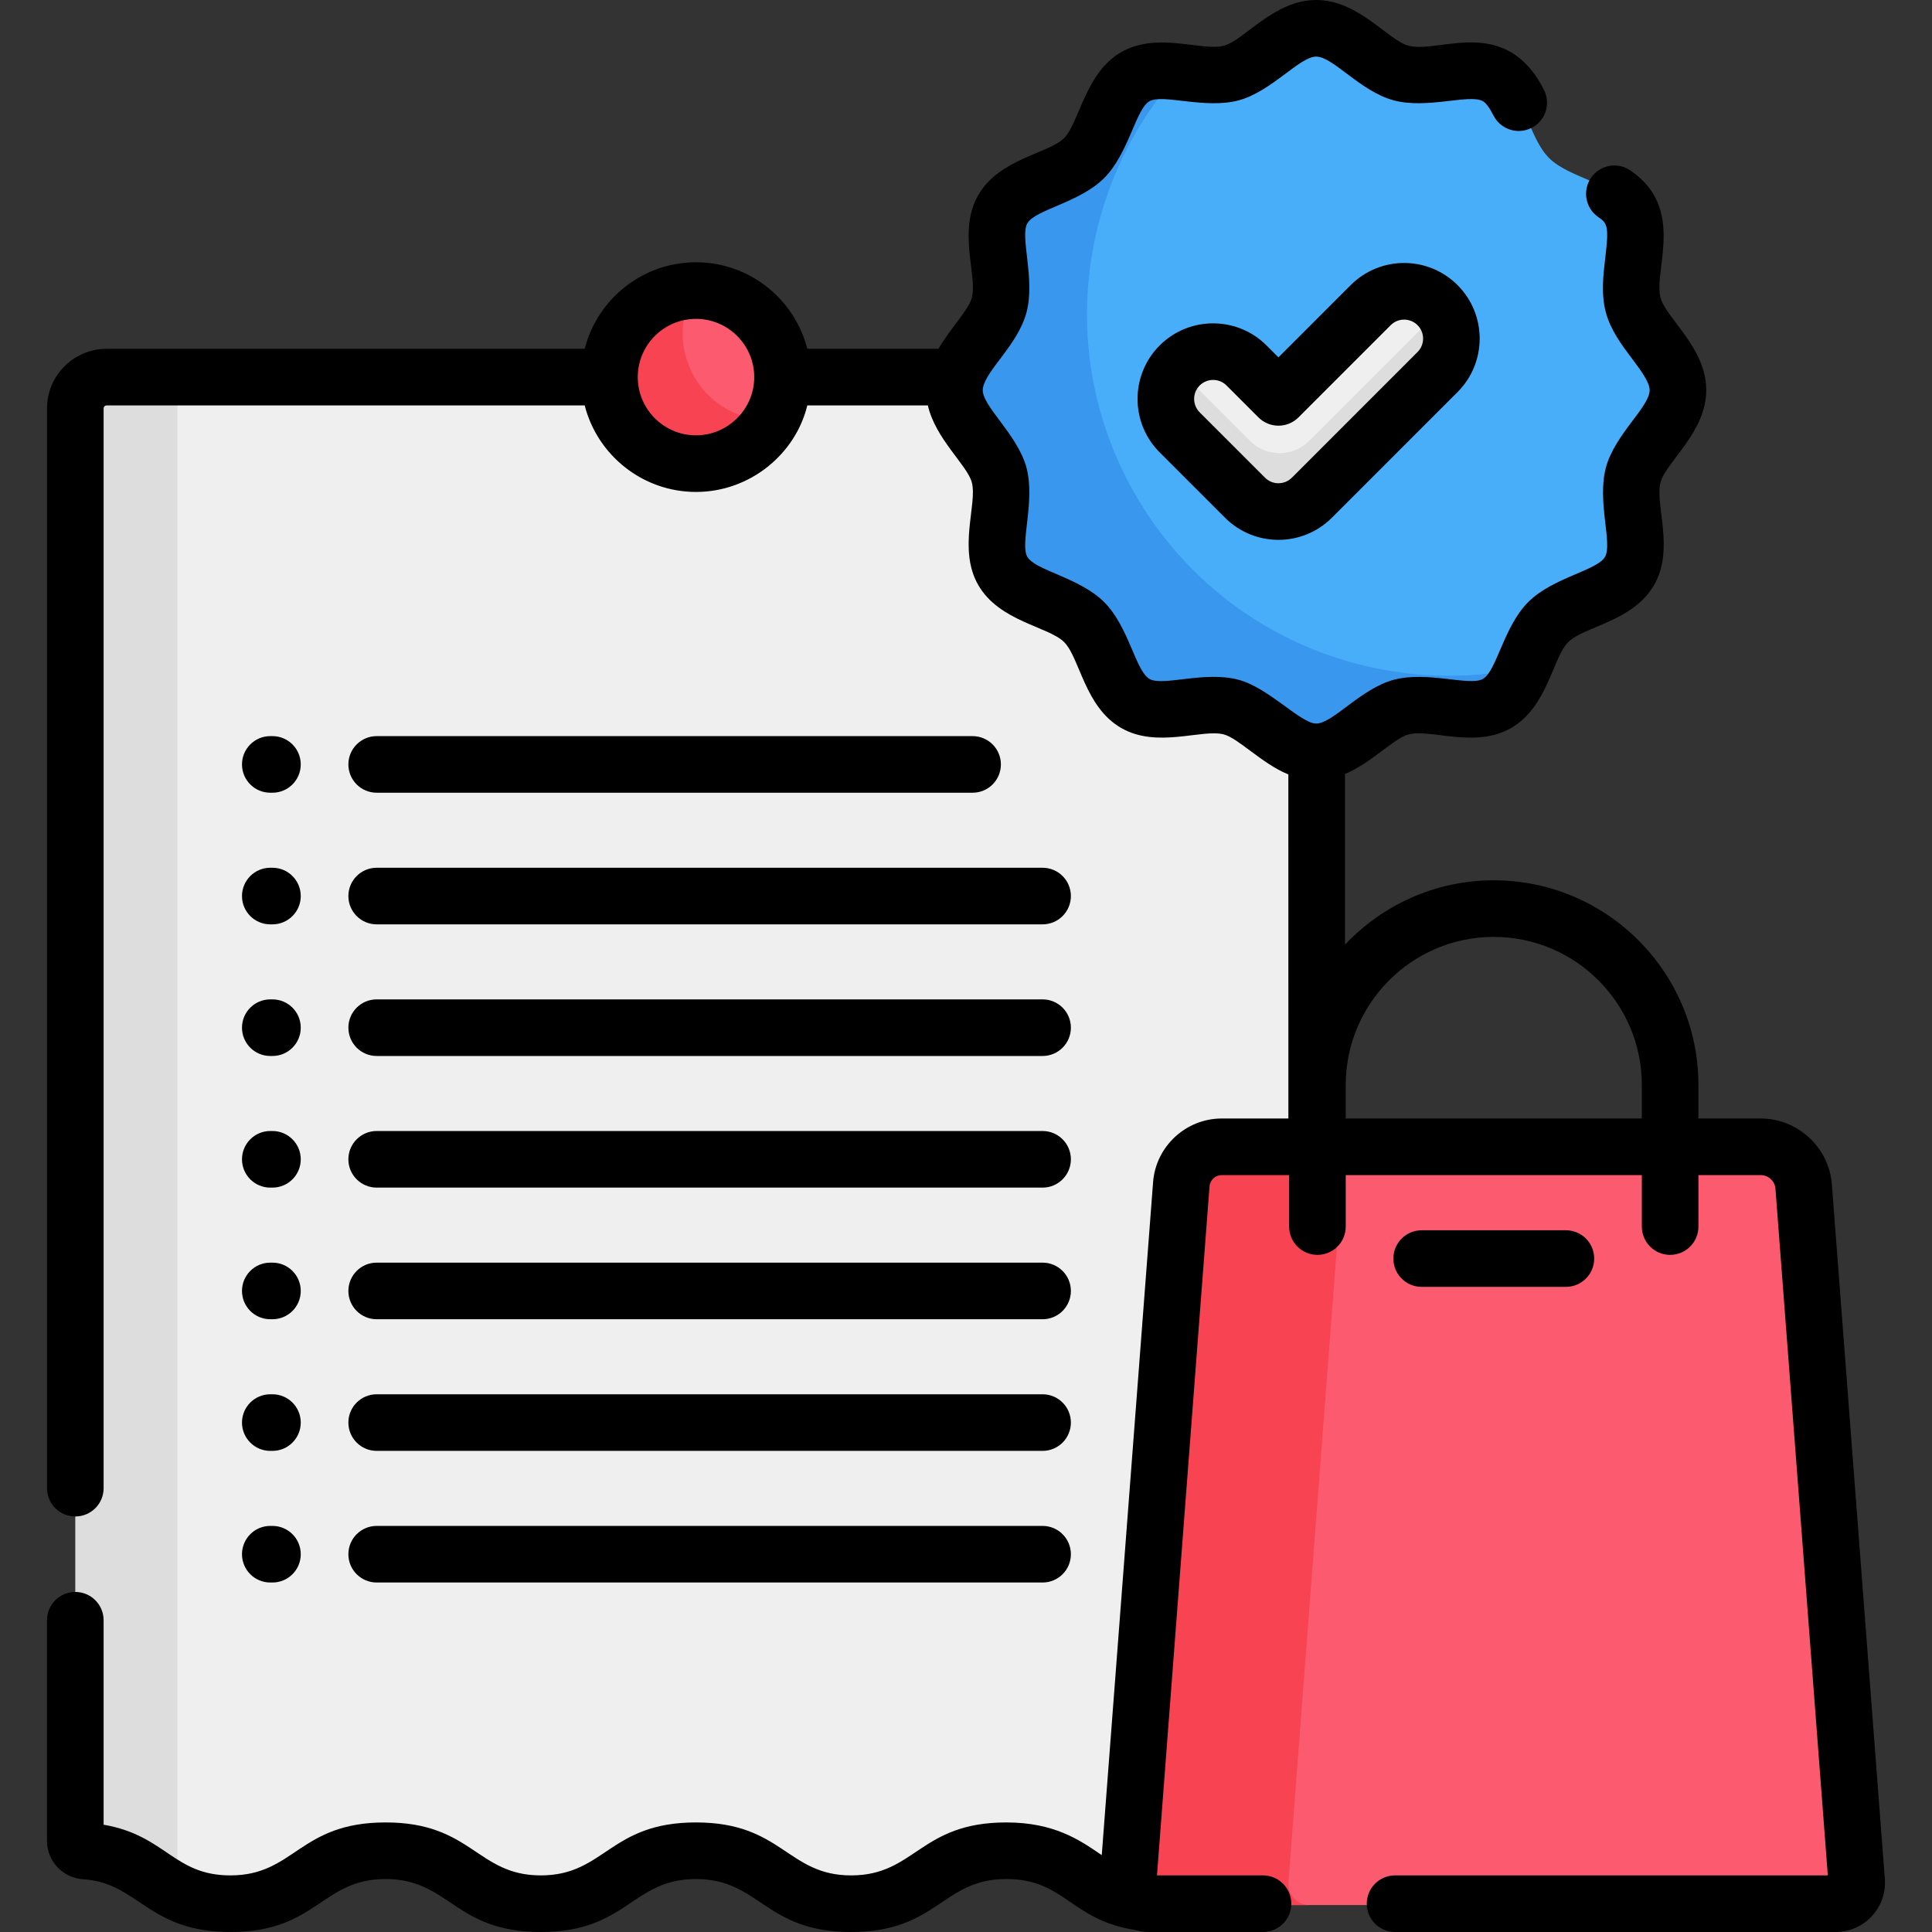
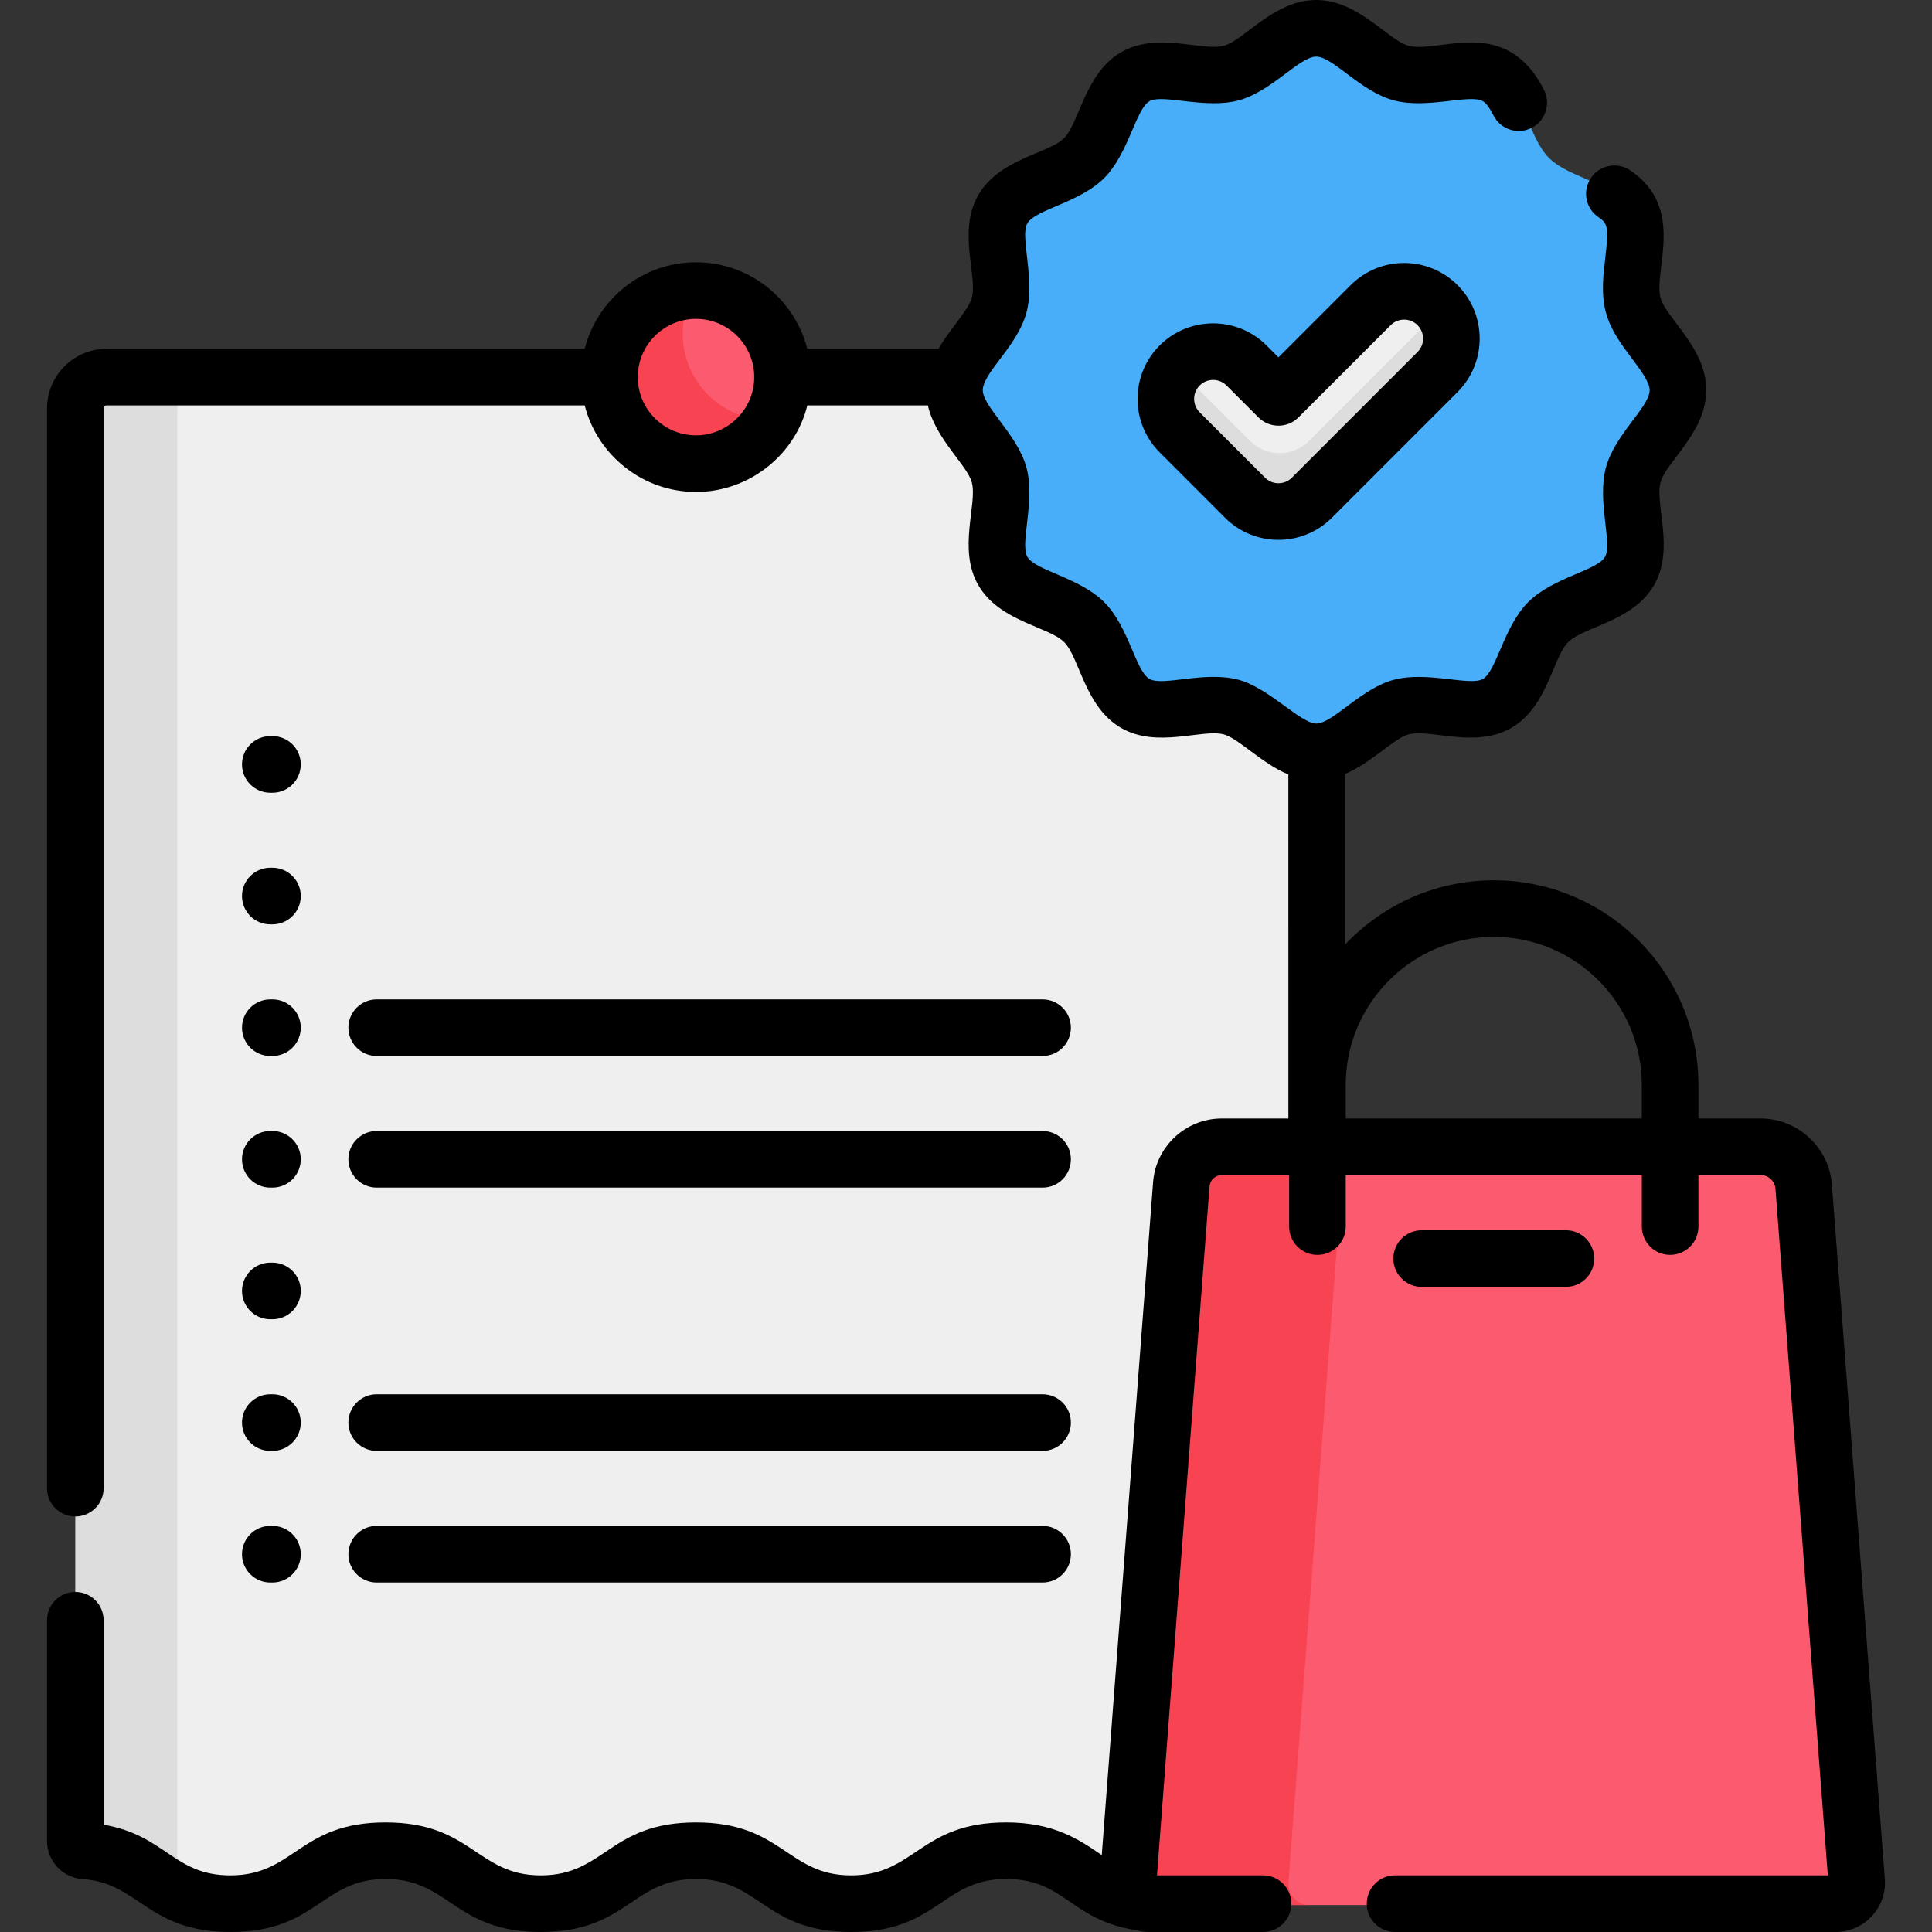
<svg xmlns="http://www.w3.org/2000/svg" version="1.1" id="Capa_1" x="0px" y="0px" viewBox="0 0 512.002 512.002" style="enable-background:new 0 0 512.002 512.002;" xml:space="preserve">
  <rect x="0" y="0" width="512.002" height="512.002" fill="#333333" stroke="none" />
  <path style="fill:#EFEFEF;" d="M253.54,99.879h-46.109h-45.866c-13.732,0-119.321,0-133.267,0c-4.581,0-8.295,3.714-8.295,8.295  v379.719c0,1.374,1.123,2.534,2.58,2.624c18.02,1.122,18.879,13.96,38.542,13.96c20.558,0,20.558-14.038,41.118-14.038  c20.561,0,20.561,14.038,41.122,14.038c20.561,0,20.561-14.038,41.123-14.038c20.562,0,20.562,14.038,41.125,14.038  c20.561,0,20.561-14.038,41.124-14.038c18.678,0,22.394,11.579,37.961,13.703c-2.284-0.825-3.863-3.091-3.667-5.663l14.086-182.688  c0.427-5.596,5.092-9.919,10.703-9.919h23.175v-67.998v-38.682V99.879H253.54z" />
  <path style="fill:#DDDDDD;" d="M47.002,108.582c0-4.807,3.896-8.703,8.703-8.703H28.298c-4.581,0-8.295,3.714-8.295,8.295v379.719  c0,1.374,1.123,2.534,2.58,2.624c12.336,0.768,16.632,7.024,24.419,10.897V108.582z" />
  <circle style="fill:#FC5B6F;" cx="183.996" cy="99.877" r="22.999" />
  <path style="fill:#F74352;" d="M183.998,99.879c-4.256-7.371-3.962-16.116,0.002-22.996c-3.91-0.004-7.872,0.983-11.502,3.079  c-11.001,6.351-14.77,20.417-8.419,31.418c6.351,11.001,20.417,14.77,31.418,8.419c3.629-2.095,6.466-5.034,8.417-8.422  C195.974,111.368,188.254,107.25,183.998,99.879z" />
  <path style="fill:#48AEF9;" d="M444.868,103.374c0-8.338-9.83-15.053-11.826-22.523c-2.06-7.709,3.013-18.474-1.007-25.422  c-4.068-7.032-16.002-8.037-21.528-13.567c-5.549-5.547-6.507-17.444-13.566-21.528c-6.951-4.021-17.725,1.051-25.423-1.008  C364.048,17.329,357.322,7.5,348.993,7.5c-8.339,0-15.052,9.829-22.523,11.826c-7.703,2.06-18.468-3.015-25.423,1.008  c-7.033,4.069-8.037,16.002-13.566,21.527c-5.545,5.548-17.453,6.52-21.529,13.567c-4.021,6.949,1.05,17.723-1.008,25.422  c-1.992,7.454-11.826,14.206-11.826,22.524c0,8.339,9.829,15.052,11.826,22.524c2.055,7.689-3.006,18.486,1.007,25.422  c4.068,7.032,16.002,8.038,21.528,13.567c5.549,5.547,6.507,17.444,13.566,21.528c6.961,4.027,17.717-1.055,25.423,1.008  c7.448,1.99,14.208,11.826,22.524,11.826c8.339,0,15.052-9.829,22.524-11.826c7.706-2.063,18.471,3.016,25.423-1.008  c7.033-4.069,8.037-16.002,13.566-21.527c5.546-5.548,17.452-6.519,21.529-13.567c4.021-6.949-1.051-17.723,1.007-25.422  C435.039,118.427,444.868,111.703,444.868,103.374z" />
-   <path style="fill:#3997EE;" d="M403.942,176.982c-39.554,8.443-81.71-8.911-103.024-45.828  c-21.315-36.919-15.264-82.107,11.828-112.14c-3.877-0.407-7.72-0.553-10.864,0.891c-0.261,0.147-0.525,0.289-0.785,0.439  c-0.284,0.164-0.561,0.334-0.842,0.5c-6.364,4.509-7.425,15.669-12.774,21.015c-5.324,5.327-16.57,6.447-21.039,12.805  c-0.311,0.529-0.616,1.061-0.916,1.594c-3.201,6.962,1.392,17.209-0.581,24.589c-1.935,7.241-11.128,13.682-11.789,21.641  c-0.006,0.553-0.008,1.106-0.005,1.659c0.584,7.98,9.867,14.537,11.794,21.747c1.962,7.34-2.565,17.487,0.525,24.459  c0.179,0.318,0.352,0.638,0.535,0.954c0.176,0.305,0.359,0.602,0.538,0.904c4.554,6.264,15.634,7.364,20.938,12.671  c5.485,5.483,6.416,16.842,13.08,21.219c0.369,0.215,0.74,0.426,1.111,0.636c6.971,3.396,17.343-1.315,24.798,0.681  c7.448,1.99,14.21,11.826,22.524,11.826c8.339,0,15.052-9.828,22.524-11.826c7.693-2.06,18.477,3.012,25.423-1.008  C400.241,184.506,402.222,180.846,403.942,176.982z" />
  <path style="fill:#FC5B6F;" d="M312.897,313.811l-14.115,185.06c-0.247,3.236,2.312,5.997,5.557,5.997h182.323  c3.252,0,5.816-2.767,5.568-6.009l-14.066-184.418c-0.455-5.962-5.425-10.568-11.405-10.568H323.621  C317.998,303.873,313.324,308.204,312.897,313.811z" />
  <path style="fill:#F74352;" d="M341.448,498.87l14.114-185.06c0.428-5.607,5.102-9.938,10.725-9.938H323.62  c-5.623,0-10.297,4.331-10.725,9.938l-14.115,185.06c-0.247,3.236,2.312,5.997,5.557,5.997h42.666  C343.76,504.867,341.201,502.106,341.448,498.87z" />
  <path style="fill:#EFEFEF;" d="M338.809,135.566L338.809,135.566c-3.324,0-6.511-1.32-8.862-3.671l-17.318-17.318  c-4.894-4.894-4.894-12.829,0-17.722c4.894-4.893,12.83-4.893,17.722,0l8.457,8.457l24.442-24.443  c4.895-4.894,12.829-4.894,17.722,0s4.894,12.829,0,17.722l-33.304,33.304C345.32,134.245,342.133,135.566,338.809,135.566z" />
  <path style="fill:#DDDDDD;" d="M380.975,80.868c-0.443-0.443-0.919-0.832-1.407-1.195c-0.014,2.814-1.092,5.624-3.239,7.771  l-29.407,29.408c-4.319,4.319-11.329,4.321-15.65,0L315.98,101.56c-1.466-1.466-2.422-3.244-2.894-5.118  c-0.152,0.138-0.31,0.266-0.457,0.413c-4.894,4.894-4.894,12.829,0,17.722l17.318,17.318c4.891,4.891,12.83,4.893,17.722,0  l33.304-33.304C385.867,93.696,385.867,85.762,380.975,80.868z" />
-   <path d="M99.824,210.081h157.925c4.142,0,7.5-3.357,7.5-7.5s-3.358-7.5-7.5-7.5H99.824c-4.143,0-7.5,3.357-7.5,7.5  C92.324,206.724,95.681,210.081,99.824,210.081z" />
-   <path d="M99.824,244.964h176.472c4.143,0,7.5-3.357,7.5-7.5s-3.357-7.5-7.5-7.5H99.824c-4.143,0-7.5,3.357-7.5,7.5  C92.324,241.606,95.681,244.964,99.824,244.964z" />
  <path d="M99.824,279.847h176.472c4.143,0,7.5-3.357,7.5-7.5s-3.357-7.5-7.5-7.5H99.824c-4.143,0-7.5,3.357-7.5,7.5  C92.324,276.49,95.681,279.847,99.824,279.847z" />
  <path d="M99.824,314.731h176.472c4.143,0,7.5-3.357,7.5-7.5s-3.357-7.5-7.5-7.5H99.824c-4.143,0-7.5,3.357-7.5,7.5  S95.681,314.731,99.824,314.731z" />
-   <path d="M99.824,349.615h176.472c4.143,0,7.5-3.358,7.5-7.5c0-4.143-3.357-7.5-7.5-7.5H99.824c-4.143,0-7.5,3.357-7.5,7.5  C92.324,346.257,95.681,349.615,99.824,349.615z" />
  <path d="M99.824,384.499h176.472c4.143,0,7.5-3.357,7.5-7.5s-3.357-7.5-7.5-7.5H99.824c-4.143,0-7.5,3.357-7.5,7.5  C92.324,381.141,95.681,384.499,99.824,384.499z" />
  <path d="M99.824,419.383h176.472c4.143,0,7.5-3.357,7.5-7.5s-3.357-7.5-7.5-7.5H99.824c-4.143,0-7.5,3.357-7.5,7.5  S95.681,419.383,99.824,419.383z" />
  <path d="M71.631,210.081h0.573c4.143,0,7.5-3.357,7.5-7.5s-3.357-7.5-7.5-7.5h-0.573c-4.143,0-7.5,3.357-7.5,7.5  C64.131,206.724,67.488,210.081,71.631,210.081z" />
  <path d="M71.631,244.964h0.573c4.143,0,7.5-3.357,7.5-7.5s-3.357-7.5-7.5-7.5h-0.573c-4.143,0-7.5,3.357-7.5,7.5  C64.131,241.606,67.488,244.964,71.631,244.964z" />
  <path d="M71.631,279.847h0.573c4.143,0,7.5-3.357,7.5-7.5s-3.357-7.5-7.5-7.5h-0.573c-4.143,0-7.5,3.357-7.5,7.5  C64.131,276.49,67.488,279.847,71.631,279.847z" />
-   <path d="M71.631,314.731h0.573c4.143,0,7.5-3.357,7.5-7.5s-3.357-7.5-7.5-7.5h-0.573c-4.143,0-7.5,3.357-7.5,7.5  S67.488,314.731,71.631,314.731z" />
+   <path d="M71.631,314.731h0.573c4.143,0,7.5-3.357,7.5-7.5s-3.357-7.5-7.5-7.5h-0.573c-4.143,0-7.5,3.357-7.5,7.5  S67.488,314.731,71.631,314.731" />
  <path d="M71.631,349.615h0.573c4.143,0,7.5-3.358,7.5-7.5c0-4.143-3.357-7.5-7.5-7.5h-0.573c-4.143,0-7.5,3.357-7.5,7.5  C64.131,346.257,67.488,349.615,71.631,349.615z" />
  <path d="M71.631,384.499h0.573c4.143,0,7.5-3.357,7.5-7.5s-3.357-7.5-7.5-7.5h-0.573c-4.143,0-7.5,3.357-7.5,7.5  C64.131,381.141,67.488,384.499,71.631,384.499z" />
  <path d="M71.631,419.383h0.573c4.143,0,7.5-3.357,7.5-7.5s-3.357-7.5-7.5-7.5h-0.573c-4.143,0-7.5,3.357-7.5,7.5  S67.488,419.383,71.631,419.383z" />
  <path d="M357.942,75.566l-19.138,19.139l-3.153-3.154c-7.812-7.81-20.517-7.811-28.33,0c-7.81,7.809-7.81,20.517,0,28.328  l17.319,17.32c7.827,7.824,20.495,7.829,28.328-0.002l33.304-33.305c7.81-7.811,7.81-20.519,0-28.328  C378.443,67.737,365.773,67.735,357.942,75.566z M375.666,93.287l-33.302,33.304c-1.947,1.947-5.135,1.985-7.118,0.002  l-17.318-17.318c-1.962-1.963-1.962-5.155-0.001-7.116c1.961-1.961,5.155-1.964,7.117,0l8.457,8.457  c2.928,2.926,7.677,2.929,10.607-0.001l24.441-24.441c1.959-1.963,5.153-1.964,7.116,0  C377.627,88.133,377.627,91.325,375.666,93.287z" />
  <path d="M376.758,341.035h38.222c4.143,0,7.5-3.357,7.5-7.5c0-4.143-3.357-7.5-7.5-7.5h-38.222c-4.143,0-7.5,3.357-7.5,7.5  S372.616,341.035,376.758,341.035z" />
  <path d="M499.505,497.931l-14.037-184.041c-0.746-9.801-9.031-17.477-18.859-17.477H450.1v-8.893  c0-29.903-24.328-54.231-54.231-54.231c-15.526,0-29.538,6.568-39.434,17.059V205.12c7.011-2.94,12.938-9.449,16.818-10.486  c5.861-1.568,17.663,3.817,27.251-1.73c9.662-5.59,10.934-18.583,15.09-22.739c4.162-4.165,17.144-5.418,22.741-15.091  c5.544-9.584,0.165-21.408,1.729-27.25c1.449-5.428,12.112-13.233,12.112-24.452c0-11.211-10.672-19.058-12.112-24.451  c-1.942-7.271,6.8-23.755-8.039-33.78c-3.434-2.319-8.095-1.415-10.413,2.019c-2.317,3.433-1.414,8.095,2.019,10.413  c2.446,1.652,2.747,2.646,1.772,10.876c-0.528,4.451-1.127,9.496,0.169,14.346c1.255,4.692,4.241,8.666,6.876,12.172  c2.217,2.948,4.728,6.291,4.728,8.408c0,4.483-9.224,11.681-11.604,20.579c-2.366,8.858,1.8,20.12-0.221,23.611  c-2.125,3.675-13.804,5.436-20.364,11.995c-6.491,6.493-8.365,18.262-11.994,20.364c-3.456,1.998-14.737-2.144-23.611,0.22  c-8.736,2.336-16.184,11.605-20.579,11.605c-4.086,0-12.544-9.455-20.579-11.605c-9.005-2.407-20.069,1.826-23.612-0.222  c-3.675-2.126-5.435-13.803-11.994-20.363c-6.491-6.49-18.263-8.366-20.364-11.994c-2.013-3.48,2.143-14.77-0.22-23.611  c-2.437-9.111-12.32-16.698-11.553-21.106c0.003-0.02,0.008-0.04,0.011-0.059c0.922-4.862,9.251-11.424,11.542-19.992  c2.366-8.857-1.8-20.12,0.221-23.611c2.125-3.676,13.804-5.436,20.364-11.995c6.491-6.493,8.366-18.263,11.994-20.364  c3.486-2.017,14.732,2.15,23.611-0.22C336.958,24.267,344.406,15,348.801,15c4.483,0,11.678,9.224,20.579,11.604  c8.854,2.365,20.122-1.799,23.611,0.221c0.831,0.48,1.773,1.751,2.798,3.774c1.871,3.695,6.382,5.174,10.08,3.301  c3.694-1.872,5.173-6.385,3.301-10.08c-10.183-20.098-27.764-9.519-35.917-11.708C367.831,10.664,360.02,0,348.801,0  c-11.211,0-19.058,10.671-24.451,12.112c-5.86,1.56-17.675-3.814-27.251,1.729c-9.571,5.538-11.034,18.684-15.09,22.739  c-4.155,4.157-17.15,5.427-22.741,15.091c-5.544,9.584-0.166,21.409-1.729,27.25c-0.866,3.244-5.715,8.128-8.833,13.518h-34.765  c-3.349-13.165-15.302-22.932-29.495-22.932c-14.193,0-26.145,9.768-29.494,22.932H28.255c-8.71,0-15.796,7.086-15.796,15.795  v286.15c0,4.143,3.357,7.5,7.5,7.5s7.5-3.357,7.5-7.5v-286.15c0-0.438,0.357-0.795,0.796-0.795H154.95  c3.352,13.158,15.313,22.923,29.492,22.932h0.005l0,0h0.001c14.365,0,26.407-10.12,29.496-22.932h31.947  c2.038,8.915,10.43,15.826,11.648,20.388c1.539,5.757-3.79,17.712,1.73,27.25c5.591,9.664,18.582,10.933,22.739,15.09  c4.161,4.158,5.422,17.146,15.091,22.741c9.567,5.535,21.47,0.176,27.25,1.729c3.864,1.032,10.095,7.753,17.063,10.59  c0.008,0.003,0.016,0.007,0.016,0.007l0.008,91.181h-17.673c-9.477,0-17.462,7.401-18.181,16.848l-13.605,178.367  c-0.166-0.113-0.334-0.227-0.503-0.342c-5.434-3.708-12.196-8.322-24.793-8.322c-22.915,0-24.104,14.036-41.122,14.036  c-16.947,0-18.222-14.036-41.123-14.036c-22.914,0-24.104,14.036-41.121,14.036c-16.943,0-18.224-14.036-41.121-14.036  C79.28,482.965,78.094,497,61.078,497c-15.105,0-17.082-10.585-33.62-13.43v-54.187c0-4.143-3.357-7.5-7.5-7.5s-7.5,3.357-7.5,7.5  v58.534c0,5.337,4.225,9.778,9.614,10.11C36.687,498.937,39.207,512,61.078,512c22.914,0,24.099-14.036,41.116-14.036  c16.945,0,18.222,14.036,41.121,14.036c22.915,0,24.103-14.036,41.121-14.036c16.945,0,18.224,14.036,41.123,14.036  c22.915,0,24.104-14.036,41.122-14.036c15.532,0,16.975,10.885,34.334,13.536c1.137,0.319,2.317,0.501,3.516,0.501h30.18  c4.143,0,7.5-3.357,7.5-7.5s-3.357-7.5-7.5-7.5h-28.1l13.928-182.599c0.127-1.675,1.544-2.987,3.225-2.987h17.874v13.641  c0,4.143,3.357,7.5,7.5,7.5s7.5-3.357,7.5-7.5v-13.641h78.465v13.641c0,4.143,3.357,7.5,7.5,7.5s7.5-3.357,7.5-7.5v-13.641h16.509  c2.034,0,3.749,1.589,3.903,3.617l13.879,181.97H369.709c-4.143,0-7.5,3.357-7.5,7.5s3.357,7.5,7.5,7.5H486.47  C494.075,512,500.084,505.512,499.505,497.931z M199.88,99.938c0,8.614-7.089,15.433-15.432,15.433  c-8.518,0-15.433-6.931-15.433-15.433c0-8.51,6.923-15.433,15.433-15.433c8.507,0,15.428,6.918,15.433,15.423L199.88,99.938z   M435.101,296.414h-78.465v-8.893c0-21.633,17.599-39.232,39.232-39.232c21.633,0,39.232,17.599,39.232,39.232v8.893H435.101z" />
  <g>
</g>
  <g>
</g>
  <g>
</g>
  <g>
</g>
  <g>
</g>
  <g>
</g>
  <g>
</g>
  <g>
</g>
  <g>
</g>
  <g>
</g>
  <g>
</g>
  <g>
</g>
  <g>
</g>
  <g>
</g>
  <g>
</g>
</svg>